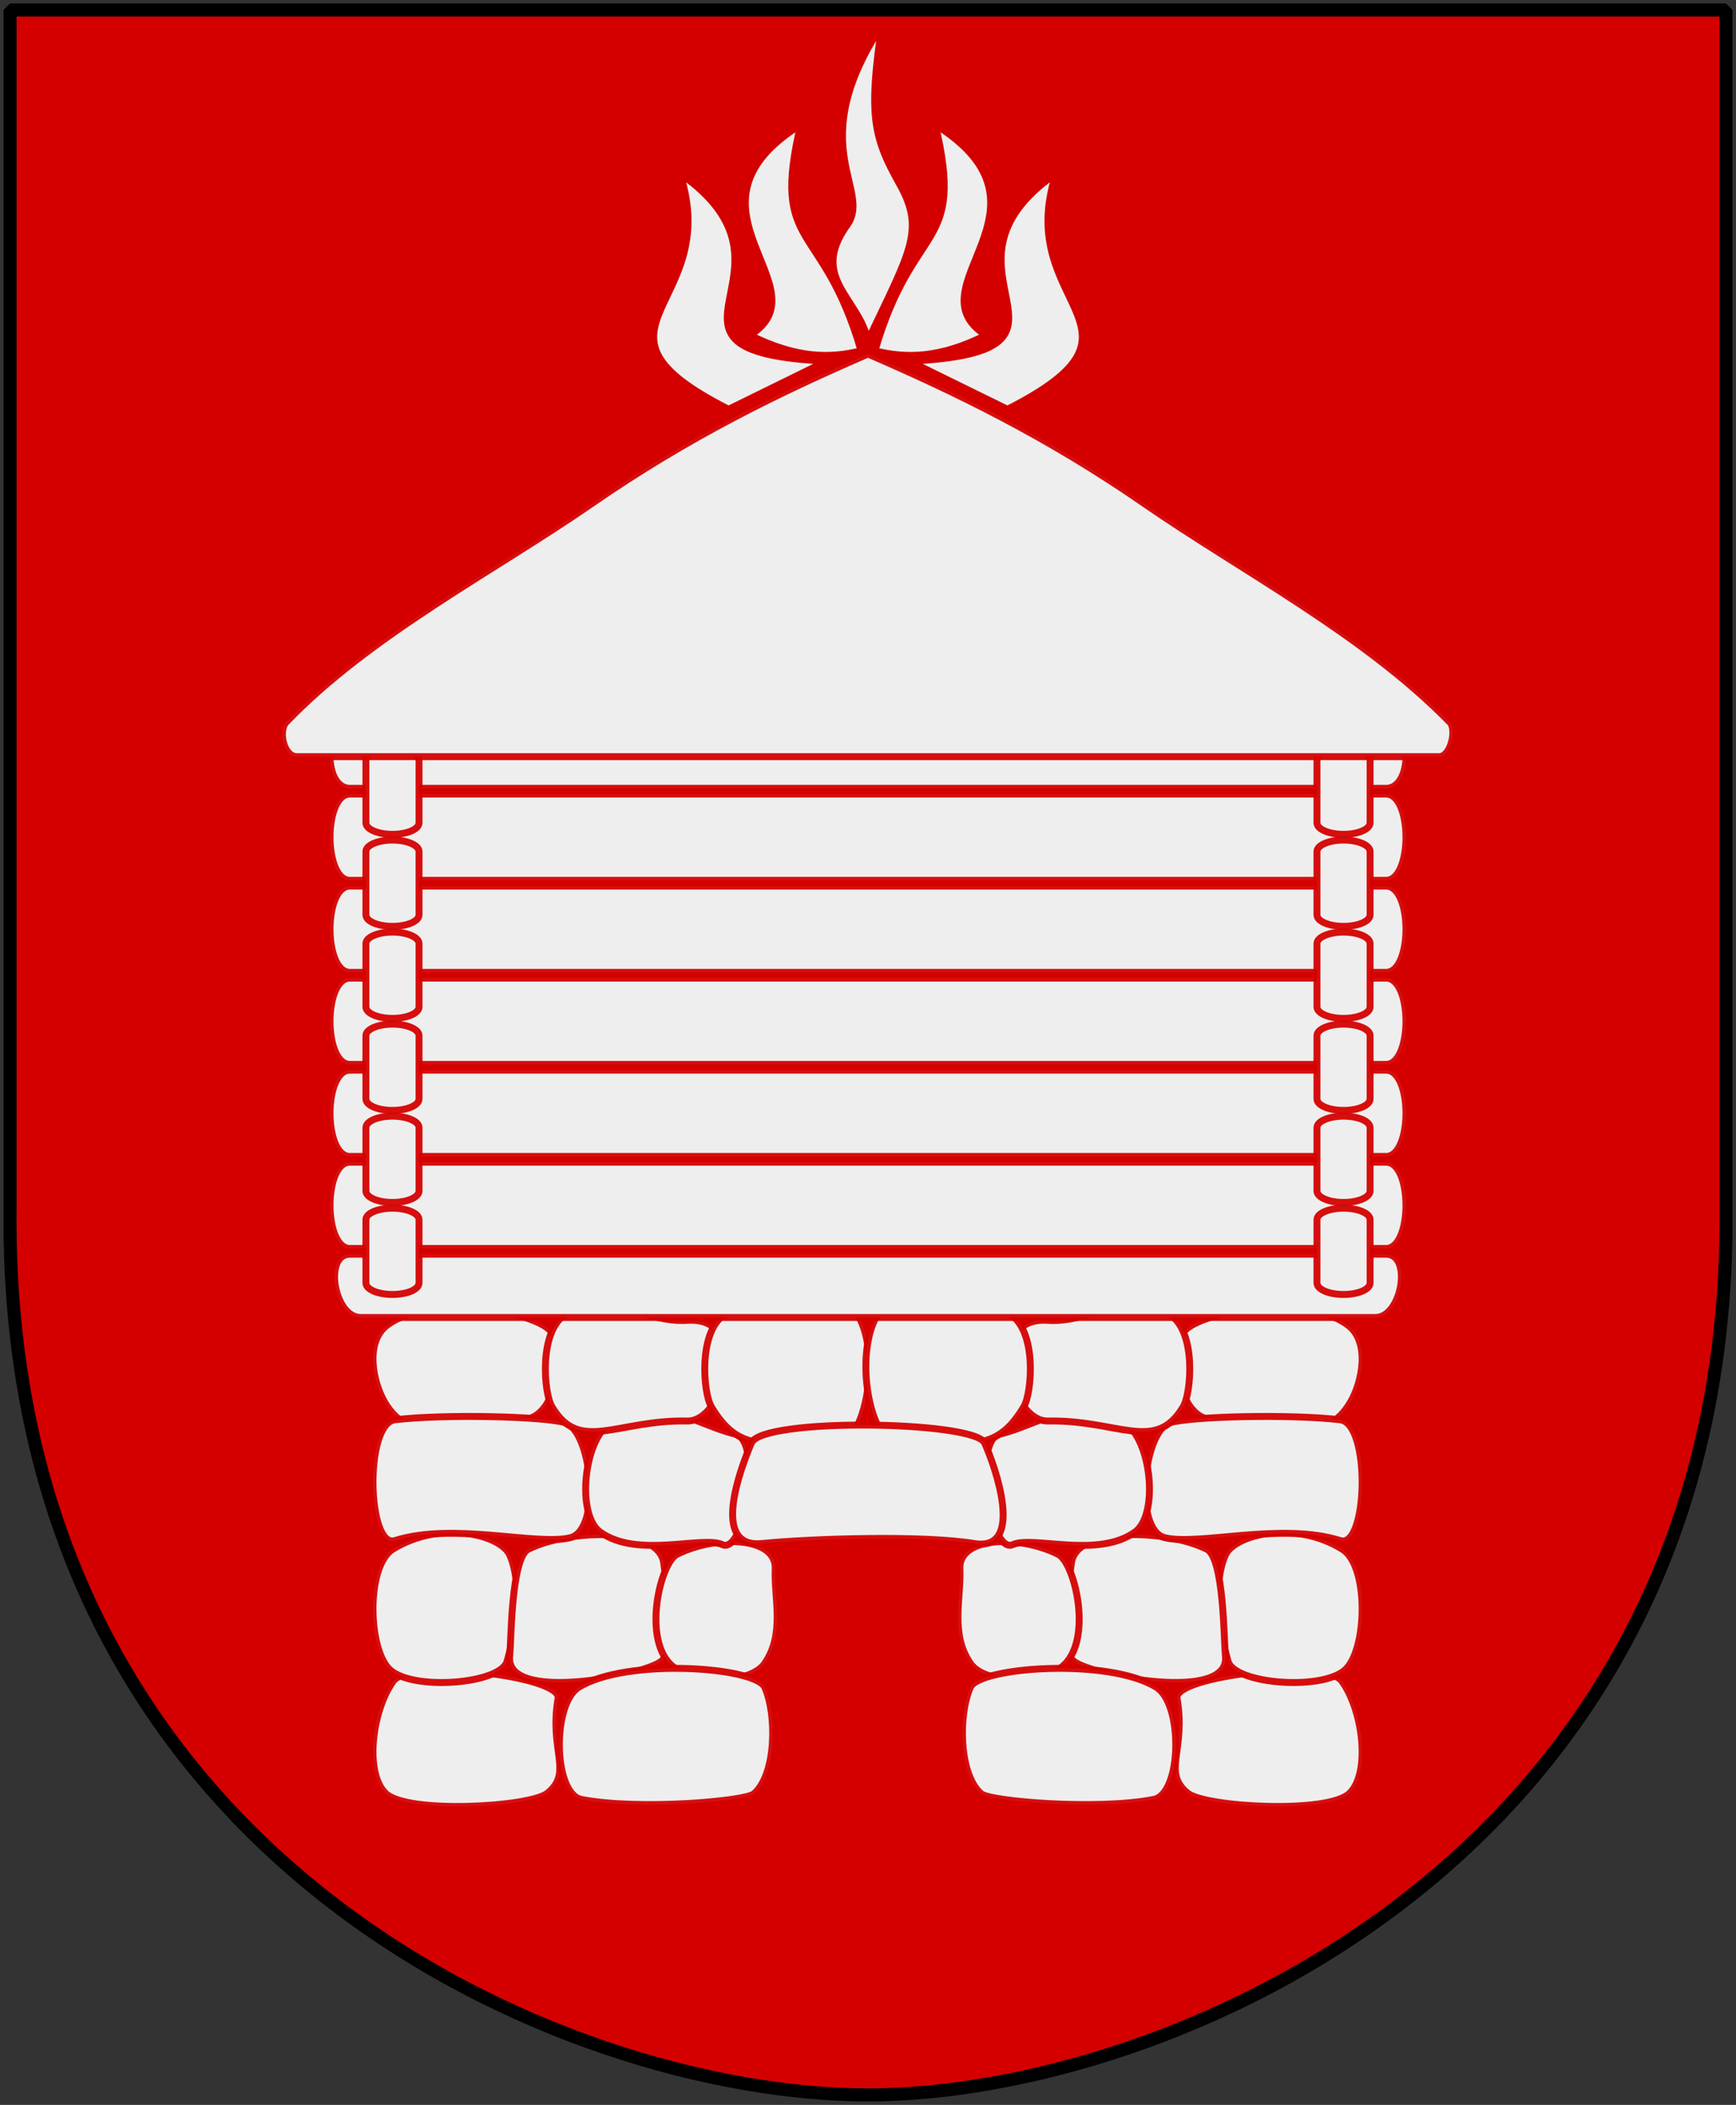
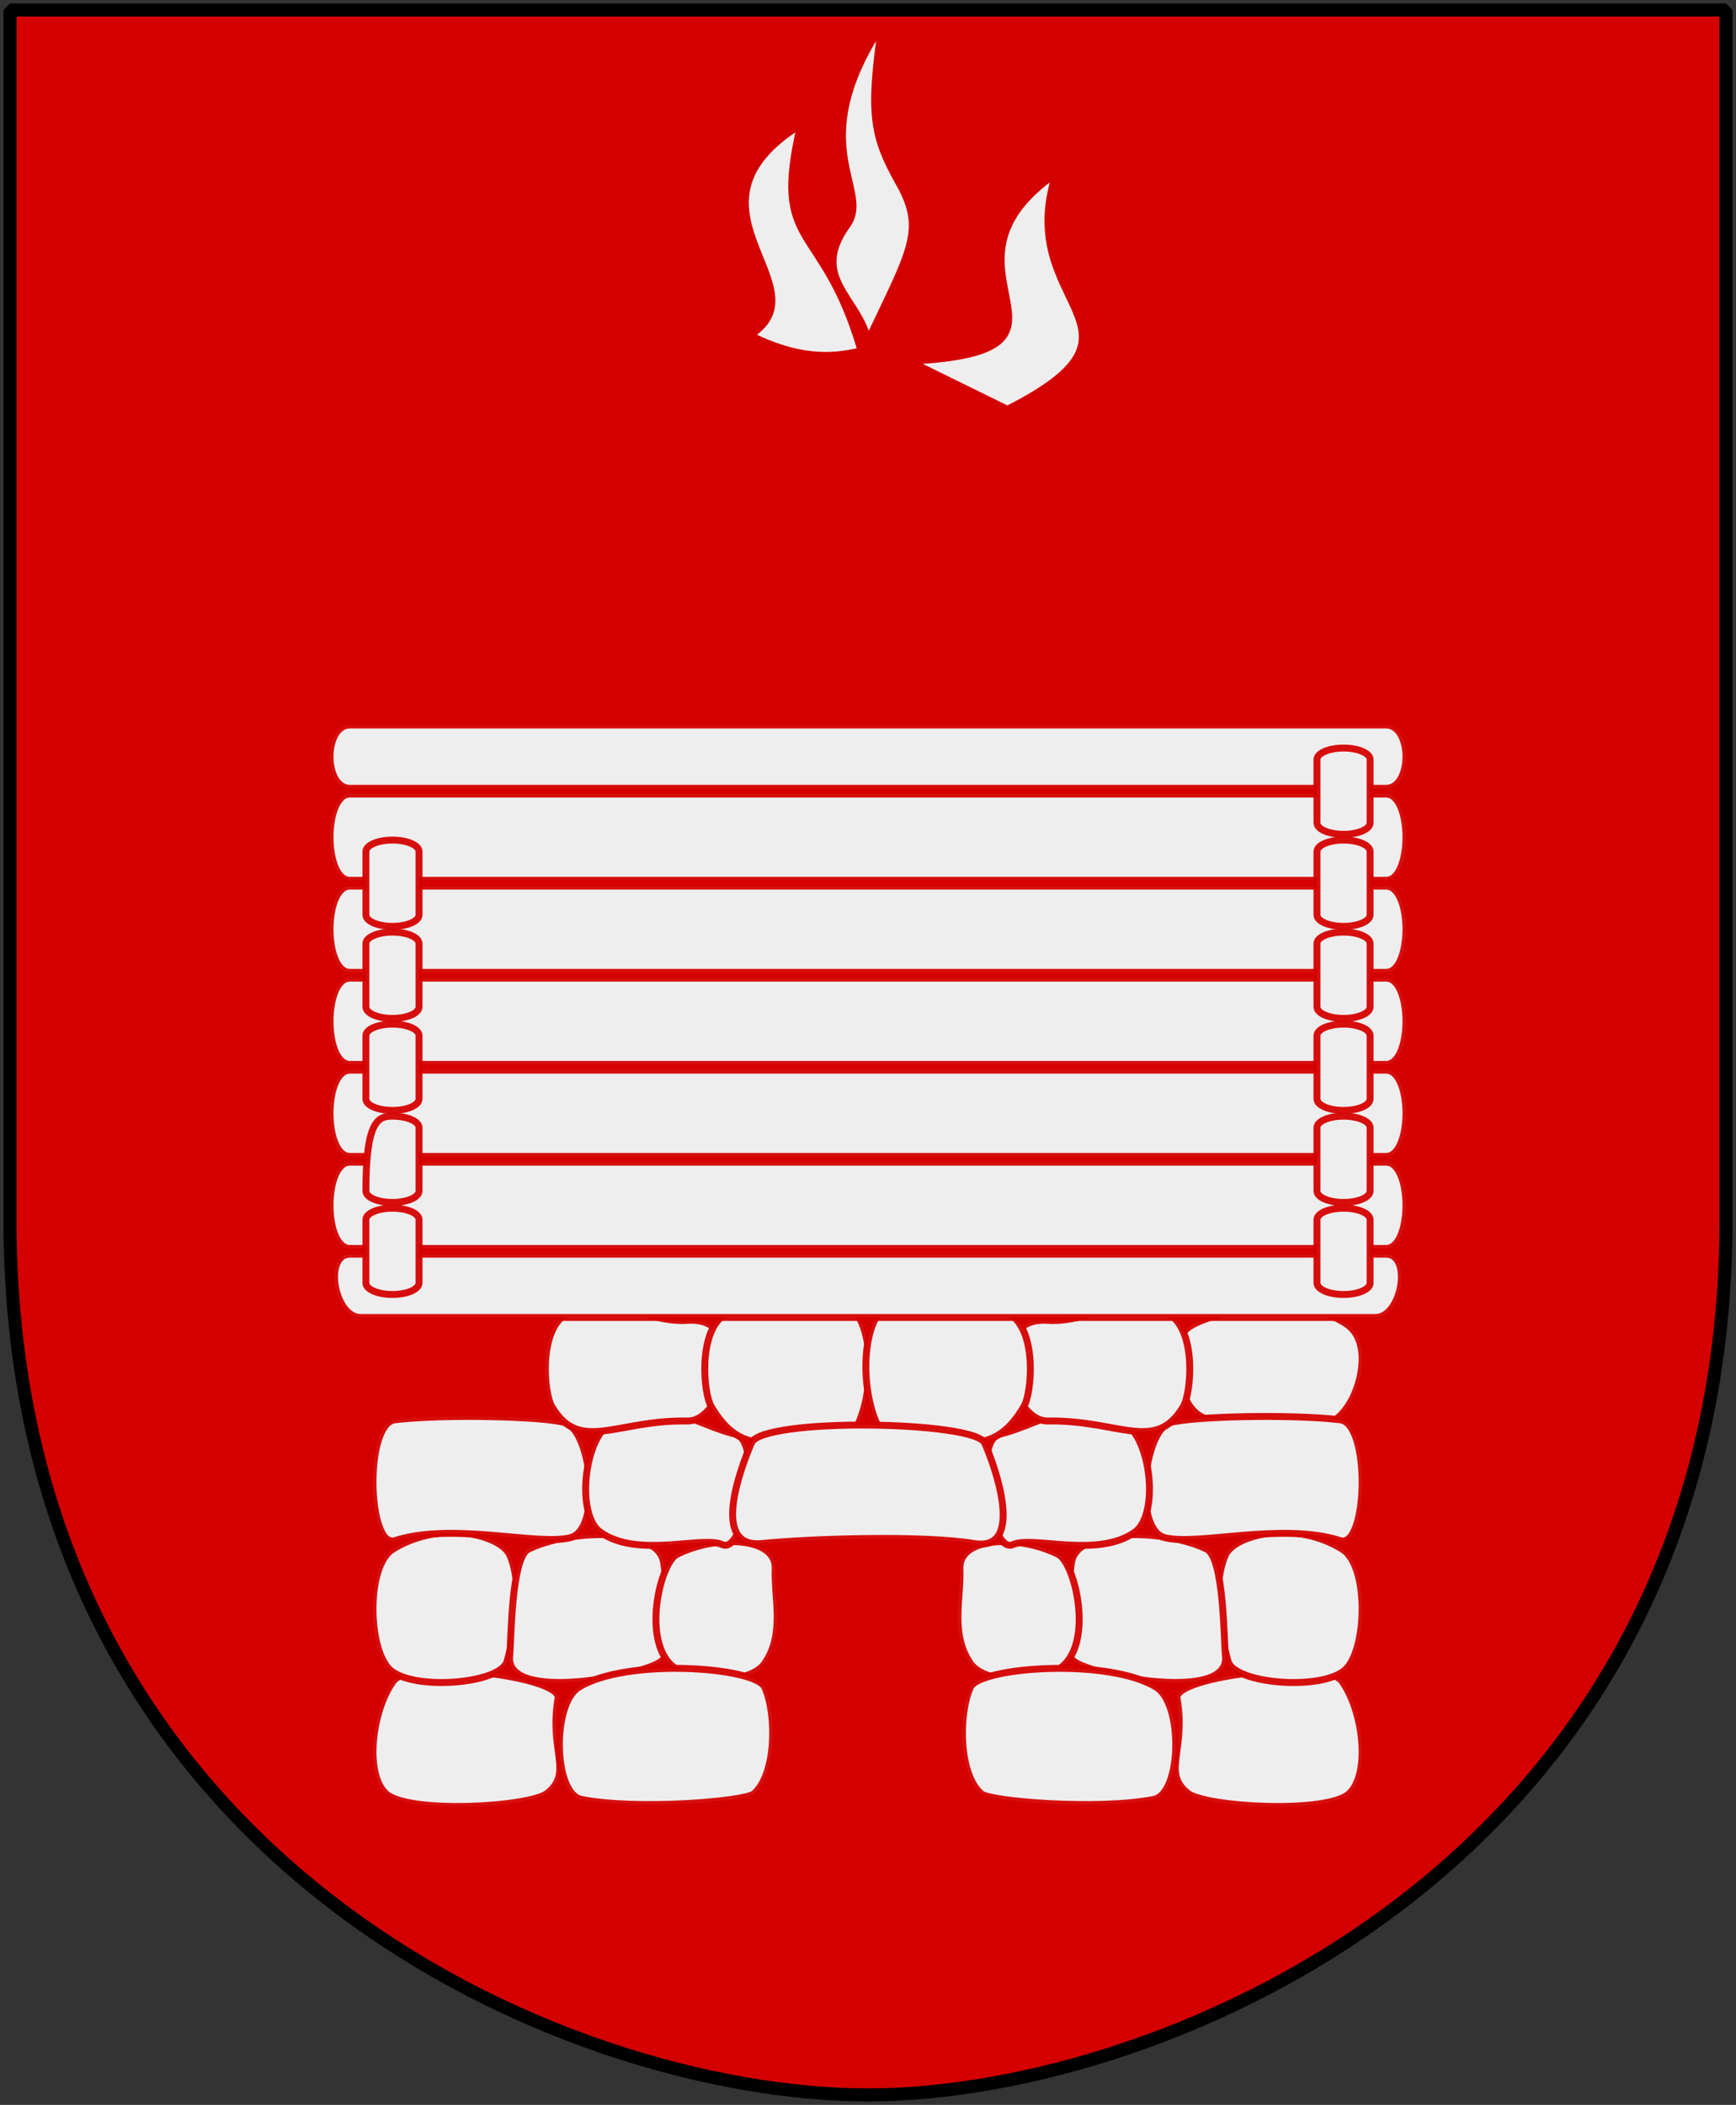
<svg xmlns="http://www.w3.org/2000/svg" version="1.0" width="251" height="304.2" id="Värmlandsberg">
  <rect width="100%" height="100%" fill="#333333" stroke="none" />
  <path d="M 249.551,1.44 L 125.5,1.44 L 1.45,1.44 L 1.45,174.936 C 0.682,268.657 81.739,302.756 125.5,302.756 C 168.494,302.756 250.318,268.657 249.551,174.936 L 249.551,1.44 z" id="Shield" style="fill:#d40000;fill-opacity:1;fill-rule:nonzero;stroke:none;marker:none;marker-start:none;marker-mid:none;marker-end:none;visibility:visible;display:block" />
-   <path d="M 56.031,191.47 C 62.661,186.644 78.531,189.788 79.846,192.717 C 81.594,196.611 80.302,204.873 75.621,205.185 C 63.9,205.969 59.161,208.574 55.647,202.692 C 53.913,199.789 52.709,193.888 56.031,191.47 z" id="path2414" style="opacity:1;fill:#eeeeee;fill-opacity:1;fill-rule:nonzero;stroke:#d40000;stroke-width:1;stroke-linecap:round;stroke-linejoin:round;stroke-miterlimit:4;stroke-dasharray:none;stroke-opacity:0.941" />
  <path d="M 56.876,242.937 C 59.303,239.62 81.246,242.23 80.691,245.43 C 79.366,253.066 82.907,256.102 79.154,259.146 C 76.652,261.176 58.805,262.2 55.724,259.146 C 52.668,256.117 53.829,247.101 56.876,242.937 z" id="path2402" style="opacity:1;fill:#eeeeee;fill-opacity:1;fill-rule:nonzero;stroke:#d40000;stroke-width:1;stroke-linecap:round;stroke-linejoin:round;stroke-miterlimit:4;stroke-dasharray:none;stroke-opacity:0.941" />
  <path d="M 56.795,223.889 C 63.732,219.599 72.381,221.791 73.696,224.72 C 75.443,228.614 74.76,234.976 73.311,240.098 C 72.396,243.334 59.876,244.399 56.411,241.345 C 53.197,238.513 52.884,226.307 56.795,223.889 z" id="path2408" style="opacity:1;fill:#eeeeee;fill-opacity:1;fill-rule:nonzero;stroke:#d40000;stroke-width:1;stroke-linecap:round;stroke-linejoin:round;stroke-miterlimit:4;stroke-dasharray:none;stroke-opacity:0.941" />
  <path d="M 76.384,223.889 C 82.165,221.009 95.399,220.534 95.974,225.967 C 96.428,230.268 99.342,237.054 95.589,240.098 C 93.087,242.128 72.871,246.214 73.696,239.267 C 73.923,237.347 73.872,225.14 76.384,223.889 z" id="path2406" style="opacity:1;fill:#eeeeee;fill-opacity:1;fill-rule:nonzero;stroke:#d40000;stroke-width:1;stroke-linecap:round;stroke-linejoin:round;stroke-miterlimit:4;stroke-dasharray:none;stroke-opacity:0.941" />
  <path d="M 97.872,224.632 C 103.652,221.753 112.277,222.109 112.083,226.71 C 111.901,231.036 113.532,236.135 110.547,240.426 C 108.666,243.13 101.638,243.503 97.872,241.257 C 92.537,238.077 95.359,225.884 97.872,224.632 z" id="path2415" style="opacity:1;fill:#eeeeee;fill-opacity:1;fill-rule:nonzero;stroke:#d40000;stroke-width:1;stroke-linecap:round;stroke-linejoin:round;stroke-miterlimit:4;stroke-dasharray:none;stroke-opacity:0.941" />
  <path d="M 83.682,243.839 C 90.62,239.549 109.255,240.909 110.57,243.839 C 112.318,247.733 112.275,256.358 109.033,259.217 C 107.747,260.351 92.162,261.648 84.066,260.048 C 79.996,259.243 79.771,246.257 83.682,243.839 z" id="path2404" style="opacity:1;fill:#eeeeee;fill-opacity:1;fill-rule:nonzero;stroke:#d40000;stroke-width:1;stroke-linecap:round;stroke-linejoin:round;stroke-miterlimit:4;stroke-dasharray:none;stroke-opacity:0.941" />
  <path d="M 57.104,205.185 C 64.041,204.361 78.451,204.662 81.686,205.601 C 85.551,206.723 87.025,221.085 82.455,222.226 C 77.647,223.426 65.526,219.957 57.104,222.642 C 53.128,223.909 52.626,205.718 57.104,205.185 z" id="path2410" style="opacity:1;fill:#eeeeee;fill-opacity:1;fill-rule:nonzero;stroke:#d40000;stroke-width:1;stroke-linecap:round;stroke-linejoin:round;stroke-miterlimit:4;stroke-dasharray:none;stroke-opacity:0.941" />
  <path d="M 88.291,205.601 C 95.229,201.312 100.805,205.997 106.344,207.264 C 110.259,208.159 107.793,224.751 104.424,223.223 C 101.539,221.915 92.141,225.28 86.755,221.395 C 83.307,218.907 84.38,208.019 88.291,205.601 z" id="path2412" style="opacity:1;fill:#eeeeee;fill-opacity:1;fill-rule:nonzero;stroke:#d40000;stroke-width:1;stroke-linecap:round;stroke-linejoin:round;stroke-miterlimit:4;stroke-dasharray:none;stroke-opacity:0.941" />
  <path d="M 81.712,189.985 C 87.311,186.35 93.265,191.235 99.381,190.816 C 108.711,190.177 104.875,205.474 99.381,205.363 C 89.126,205.156 83.83,210.079 79.792,203.285 C 78.634,201.338 77.871,192.479 81.712,189.985 z" id="path2416" style="opacity:1;fill:#eeeeee;fill-opacity:1;fill-rule:nonzero;stroke:#d40000;stroke-width:1;stroke-linecap:round;stroke-linejoin:round;stroke-miterlimit:4;stroke-dasharray:none;stroke-opacity:0.941" />
  <path d="M 104.758,189.985 C 110.358,186.35 113.238,187.91 119.354,187.491 C 128.685,186.852 126.385,208.799 120.891,208.688 C 110.636,208.481 106.876,210.079 102.838,203.285 C 101.68,201.338 100.917,192.479 104.758,189.985 z" id="path2492" style="opacity:1;fill:#eeeeee;fill-opacity:1;fill-rule:nonzero;stroke:#d40000;stroke-width:1;stroke-linecap:round;stroke-linejoin:round;stroke-miterlimit:4;stroke-dasharray:none;stroke-opacity:0.941" />
  <path d="M 194.843,191.47 C 188.214,186.644 172.343,189.788 171.029,192.717 C 169.281,196.612 170.572,204.873 175.254,205.186 C 186.975,205.969 191.714,208.575 195.227,202.692 C 196.961,199.789 198.165,193.888 194.843,191.47 z" id="path2471" style="opacity:1;fill:#eeeeee;fill-opacity:1;fill-rule:nonzero;stroke:#d40000;stroke-width:1;stroke-linecap:round;stroke-linejoin:round;stroke-miterlimit:4;stroke-dasharray:none;stroke-opacity:0.941" />
  <path d="M 193.998,242.937 C 191.571,239.62 169.628,242.23 170.184,245.431 C 171.509,253.066 167.967,256.102 171.72,259.146 C 174.223,261.176 192.069,262.2 195.15,259.146 C 198.207,256.117 197.045,247.102 193.998,242.937 z" id="path2473" style="opacity:1;fill:#eeeeee;fill-opacity:1;fill-rule:nonzero;stroke:#d40000;stroke-width:1;stroke-linecap:round;stroke-linejoin:round;stroke-miterlimit:4;stroke-dasharray:none;stroke-opacity:0.941" />
  <path d="M 194.08,223.889 C 187.142,219.6 178.494,221.791 177.179,224.72 C 175.431,228.615 176.115,234.976 177.563,240.098 C 178.478,243.335 190.998,244.399 194.464,241.345 C 197.677,238.513 197.991,226.307 194.08,223.889 z" id="path2475" style="opacity:1;fill:#eeeeee;fill-opacity:1;fill-rule:nonzero;stroke:#d40000;stroke-width:1;stroke-linecap:round;stroke-linejoin:round;stroke-miterlimit:4;stroke-dasharray:none;stroke-opacity:0.941" />
  <path d="M 174.49,223.889 C 168.709,221.009 155.475,220.534 154.901,225.967 C 154.446,230.269 151.532,237.054 155.285,240.098 C 157.788,242.128 178.004,246.214 177.179,239.267 C 176.951,237.348 177.002,225.14 174.49,223.889 z" id="path2477" style="opacity:1;fill:#eeeeee;fill-opacity:1;fill-rule:nonzero;stroke:#d40000;stroke-width:1;stroke-linecap:round;stroke-linejoin:round;stroke-miterlimit:4;stroke-dasharray:none;stroke-opacity:0.941" />
  <path d="M 153.003,224.633 C 147.222,221.753 138.597,222.109 138.791,226.711 C 138.973,231.036 137.343,236.135 140.327,240.426 C 142.208,243.131 149.236,243.504 153.003,241.258 C 158.337,238.077 155.515,225.884 153.003,224.633 z" id="path2479" style="opacity:1;fill:#eeeeee;fill-opacity:1;fill-rule:nonzero;stroke:#d40000;stroke-width:1;stroke-linecap:round;stroke-linejoin:round;stroke-miterlimit:4;stroke-dasharray:none;stroke-opacity:0.941" />
  <path d="M 167.192,243.839 C 160.255,239.55 141.62,240.91 140.305,243.839 C 138.557,247.733 138.599,256.358 141.841,259.217 C 143.127,260.351 158.712,261.648 166.808,260.048 C 170.879,259.244 171.103,246.257 167.192,243.839 z" id="path2481" style="opacity:1;fill:#eeeeee;fill-opacity:1;fill-rule:nonzero;stroke:#d40000;stroke-width:1;stroke-linecap:round;stroke-linejoin:round;stroke-miterlimit:4;stroke-dasharray:none;stroke-opacity:0.941" />
  <path d="M 193.771,205.186 C 186.833,204.361 172.423,204.662 169.188,205.601 C 165.323,206.723 163.849,221.086 168.42,222.226 C 173.228,223.426 185.349,219.957 193.771,222.642 C 197.746,223.909 198.248,205.718 193.771,205.186 z" id="path2483" style="opacity:1;fill:#eeeeee;fill-opacity:1;fill-rule:nonzero;stroke:#d40000;stroke-width:1;stroke-linecap:round;stroke-linejoin:round;stroke-miterlimit:4;stroke-dasharray:none;stroke-opacity:0.941" />
  <path d="M 162.583,205.601 C 155.645,201.312 150.07,205.997 144.53,207.264 C 140.615,208.159 143.082,224.752 146.451,223.224 C 149.335,221.916 158.733,225.28 164.119,221.395 C 167.568,218.908 166.494,208.02 162.583,205.601 z" id="path2485" style="opacity:1;fill:#eeeeee;fill-opacity:1;fill-rule:nonzero;stroke:#d40000;stroke-width:1;stroke-linecap:round;stroke-linejoin:round;stroke-miterlimit:4;stroke-dasharray:none;stroke-opacity:0.941" />
  <path d="M 169.162,189.985 C 163.563,186.35 157.61,191.236 151.494,190.817 C 142.163,190.177 145.999,205.474 151.494,205.363 C 161.748,205.157 167.044,210.079 171.083,203.285 C 172.24,201.338 173.003,192.479 169.162,189.985 z" id="path2487" style="opacity:1;fill:#eeeeee;fill-opacity:1;fill-rule:nonzero;stroke:#d40000;stroke-width:1;stroke-linecap:round;stroke-linejoin:round;stroke-miterlimit:4;stroke-dasharray:none;stroke-opacity:0.941" />
  <path d="M 146.116,189.985 C 140.517,186.35 137.636,187.911 131.52,187.492 C 122.19,186.852 124.489,208.799 129.984,208.688 C 140.238,208.482 143.998,210.079 148.037,203.285 C 149.194,201.338 149.957,192.479 146.116,189.985 z" id="path2494" style="opacity:1;fill:#eeeeee;fill-opacity:1;fill-rule:nonzero;stroke:#d40000;stroke-width:1;stroke-linecap:round;stroke-linejoin:round;stroke-miterlimit:4;stroke-dasharray:none;stroke-opacity:0.941" />
  <path d="M 108.647,208.522 C 107.073,212.196 102.685,223.792 110.136,223.069 C 117.586,222.345 133.407,221.85 140.864,223.069 C 148.322,224.288 143.812,211.708 142.353,208.522 C 140.893,205.336 110.222,204.848 108.647,208.522 z" id="path2442" style="opacity:1;fill:#eeeeee;fill-opacity:1;fill-rule:nonzero;stroke:#d40000;stroke-width:1;stroke-linecap:round;stroke-linejoin:round;stroke-miterlimit:4;stroke-dasharray:none;stroke-opacity:0.941" />
  <path d="M 52.136,190.401 C 48.295,190.401 46.759,181.257 50.6,181.257 L 200.4,181.257 C 204.241,181.257 202.705,190.401 198.864,190.401 L 52.136,190.401 z" id="path3181" style="opacity:1;fill:#eeeeee;fill-opacity:1;fill-rule:nonzero;stroke:#d40000;stroke-width:1;stroke-linecap:round;stroke-linejoin:round;stroke-miterlimit:4;stroke-dasharray:none;stroke-opacity:0.941" />
  <path d="M 50.6,180.426 C 46.759,180.426 46.759,167.957 50.6,167.957 L 200.4,167.957 C 204.241,167.957 204.241,180.426 200.4,180.426 L 50.6,180.426 z" id="path3292" style="opacity:1;fill:#eeeeee;fill-opacity:1;fill-rule:nonzero;stroke:#d40000;stroke-width:1;stroke-linecap:round;stroke-linejoin:round;stroke-miterlimit:4;stroke-dasharray:none;stroke-opacity:0.941" />
  <path d="M 50.6,167.126 C 46.759,167.126 46.759,154.657 50.6,154.657 L 200.4,154.657 C 204.241,154.657 204.241,167.126 200.4,167.126 L 50.6,167.126 z" id="path3242" style="opacity:1;fill:#eeeeee;fill-opacity:1;fill-rule:nonzero;stroke:#d40000;stroke-width:1;stroke-linecap:round;stroke-linejoin:round;stroke-miterlimit:4;stroke-dasharray:none;stroke-opacity:0.941" />
  <path d="M 50.6,153.826 C 46.759,153.826 46.759,141.357 50.6,141.357 L 200.4,141.357 C 204.241,141.357 204.241,153.826 200.4,153.826 L 50.6,153.826 z" id="path3244" style="opacity:1;fill:#eeeeee;fill-opacity:1;fill-rule:nonzero;stroke:#d40000;stroke-width:1;stroke-linecap:round;stroke-linejoin:round;stroke-miterlimit:4;stroke-dasharray:none;stroke-opacity:0.941" />
  <path d="M 50.6,140.526 C 46.759,140.526 46.759,128.057 50.6,128.057 L 200.4,128.057 C 204.241,128.057 204.241,140.526 200.4,140.526 L 50.6,140.526 z" id="path3246" style="opacity:1;fill:#eeeeee;fill-opacity:1;fill-rule:nonzero;stroke:#d40000;stroke-width:1;stroke-linecap:round;stroke-linejoin:round;stroke-miterlimit:4;stroke-dasharray:none;stroke-opacity:0.941" />
  <path d="M 50.6,127.226 C 46.759,127.226 46.759,114.757 50.6,114.757 L 200.4,114.757 C 204.241,114.757 204.241,127.226 200.4,127.226 L 50.6,127.226 z" id="path3262" style="opacity:1;fill:#eeeeee;fill-opacity:1;fill-rule:nonzero;stroke:#d40000;stroke-width:1;stroke-linecap:round;stroke-linejoin:round;stroke-miterlimit:4;stroke-dasharray:none;stroke-opacity:0.941" />
  <path d="M 50.6,113.926 C 46.759,113.926 46.759,104.782 50.6,104.782 L 200.4,104.782 C 204.241,104.782 204.241,113.926 200.4,113.926 L 50.6,113.926 z" id="path3290" style="opacity:1;fill:#eeeeee;fill-opacity:1;fill-rule:nonzero;stroke:#d40000;stroke-width:1;stroke-linecap:round;stroke-linejoin:round;stroke-miterlimit:4;stroke-dasharray:none;stroke-opacity:0.941" />
  <path d="M 56.745,174.607 C 58.873,174.607 60.586,175.348 60.586,176.269 L 60.586,185.413 C 60.586,186.334 58.873,187.076 56.745,187.076 C 54.617,187.076 52.904,186.334 52.904,185.413 L 52.904,176.269 C 52.904,175.348 54.617,174.607 56.745,174.607 z" id="rect3226" style="fill:#eeeeee;fill-opacity:1;fill-rule:nonzero;stroke:#d40000;stroke-width:1;stroke-linecap:round;stroke-linejoin:round;stroke-miterlimit:4;stroke-opacity:0.941" />
  <path d="M 194.255,174.607 C 196.383,174.607 198.096,175.348 198.096,176.269 L 198.096,185.413 C 198.096,186.334 196.383,187.076 194.255,187.076 C 192.127,187.076 190.414,186.334 190.414,185.413 L 190.414,176.269 C 190.414,175.348 192.127,174.607 194.255,174.607 z" id="rect3254" style="fill:#eeeeee;fill-opacity:1;fill-rule:nonzero;stroke:#d40000;stroke-width:1;stroke-linecap:round;stroke-linejoin:round;stroke-miterlimit:4;stroke-opacity:0.941" />
-   <path d="M 56.745,161.307 C 58.873,161.307 60.586,162.048 60.586,162.969 L 60.586,172.113 C 60.586,173.034 58.873,173.776 56.745,173.776 C 54.617,173.776 52.904,173.034 52.904,172.113 L 52.904,162.969 C 52.904,162.048 54.617,161.307 56.745,161.307 z" id="rect3218" style="fill:#eeeeee;fill-opacity:1;fill-rule:nonzero;stroke:#d40000;stroke-width:1;stroke-linecap:round;stroke-linejoin:round;stroke-miterlimit:4;stroke-opacity:0.941" />
+   <path d="M 56.745,161.307 C 58.873,161.307 60.586,162.048 60.586,162.969 L 60.586,172.113 C 60.586,173.034 58.873,173.776 56.745,173.776 C 54.617,173.776 52.904,173.034 52.904,172.113 C 52.904,162.048 54.617,161.307 56.745,161.307 z" id="rect3218" style="fill:#eeeeee;fill-opacity:1;fill-rule:nonzero;stroke:#d40000;stroke-width:1;stroke-linecap:round;stroke-linejoin:round;stroke-miterlimit:4;stroke-opacity:0.941" />
  <path d="M 194.255,161.307 C 196.383,161.307 198.096,162.048 198.096,162.969 L 198.096,172.113 C 198.096,173.034 196.383,173.776 194.255,173.776 C 192.127,173.776 190.414,173.034 190.414,172.113 L 190.414,162.969 C 190.414,162.048 192.127,161.307 194.255,161.307 z" id="rect3250" style="fill:#eeeeee;fill-opacity:1;fill-rule:nonzero;stroke:#d40000;stroke-width:1;stroke-linecap:round;stroke-linejoin:round;stroke-miterlimit:4;stroke-opacity:0.941" />
  <path d="M 56.745,148.007 C 58.873,148.007 60.586,148.748 60.586,149.669 L 60.586,158.813 C 60.586,159.734 58.873,160.476 56.745,160.476 C 54.617,160.476 52.904,159.734 52.904,158.813 L 52.904,149.669 C 52.904,148.748 54.617,148.007 56.745,148.007 z" id="rect3228" style="fill:#eeeeee;fill-opacity:1;fill-rule:nonzero;stroke:#d40000;stroke-width:1;stroke-linecap:round;stroke-linejoin:round;stroke-miterlimit:4;stroke-opacity:0.941" />
  <path d="M 194.255,148.007 C 196.383,148.007 198.096,148.748 198.096,149.669 L 198.096,158.813 C 198.096,159.734 196.383,160.476 194.255,160.476 C 192.127,160.476 190.414,159.734 190.414,158.813 L 190.414,149.669 C 190.414,148.748 192.127,148.007 194.255,148.007 z" id="rect3256" style="fill:#eeeeee;fill-opacity:1;fill-rule:nonzero;stroke:#d40000;stroke-width:1;stroke-linecap:round;stroke-linejoin:round;stroke-miterlimit:4;stroke-opacity:0.941" />
  <path d="M 56.745,134.707 C 58.873,134.707 60.586,135.448 60.586,136.369 L 60.586,145.513 C 60.586,146.434 58.873,147.176 56.745,147.176 C 54.617,147.176 52.904,146.434 52.904,145.513 L 52.904,136.369 C 52.904,135.448 54.617,134.707 56.745,134.707 z" id="rect3230" style="fill:#eeeeee;fill-opacity:1;fill-rule:nonzero;stroke:#d40000;stroke-width:1;stroke-linecap:round;stroke-linejoin:round;stroke-miterlimit:4;stroke-opacity:0.941" />
  <path d="M 194.255,134.707 C 196.383,134.707 198.096,135.448 198.096,136.369 L 198.096,145.513 C 198.096,146.434 196.383,147.176 194.255,147.176 C 192.127,147.176 190.414,146.434 190.414,145.513 L 190.414,136.369 C 190.414,135.448 192.127,134.707 194.255,134.707 z" id="rect3258" style="fill:#eeeeee;fill-opacity:1;fill-rule:nonzero;stroke:#d40000;stroke-width:1;stroke-linecap:round;stroke-linejoin:round;stroke-miterlimit:4;stroke-opacity:0.941" />
  <path d="M 56.745,121.407 C 58.873,121.407 60.586,122.148 60.586,123.069 L 60.586,132.213 C 60.586,133.134 58.873,133.876 56.745,133.876 C 54.617,133.876 52.904,133.134 52.904,132.213 L 52.904,123.069 C 52.904,122.148 54.617,121.407 56.745,121.407 z" id="rect3224" style="fill:#eeeeee;fill-opacity:1;fill-rule:nonzero;stroke:#d40000;stroke-width:1;stroke-linecap:round;stroke-linejoin:round;stroke-miterlimit:4;stroke-opacity:0.941" />
  <path d="M 194.255,121.407 C 196.383,121.407 198.096,122.148 198.096,123.069 L 198.096,132.213 C 198.096,133.134 196.383,133.876 194.255,133.876 C 192.127,133.876 190.414,133.134 190.414,132.213 L 190.414,123.069 C 190.414,122.148 192.127,121.407 194.255,121.407 z" id="rect3252" style="fill:#eeeeee;fill-opacity:1;fill-rule:nonzero;stroke:#d40000;stroke-width:1;stroke-linecap:round;stroke-linejoin:round;stroke-miterlimit:4;stroke-opacity:0.941" />
-   <path d="M 56.745,108.107 C 58.873,108.107 60.586,108.848 60.586,109.769 L 60.586,118.913 C 60.586,119.834 58.873,120.576 56.745,120.576 C 54.617,120.576 52.904,119.834 52.904,118.913 L 52.904,109.769 C 52.904,108.848 54.617,108.107 56.745,108.107 z" id="rect3264" style="fill:#eeeeee;fill-opacity:1;fill-rule:nonzero;stroke:#d40000;stroke-width:1;stroke-linecap:round;stroke-linejoin:round;stroke-miterlimit:4;stroke-opacity:0.941" />
  <path d="M 194.255,108.107 C 196.383,108.107 198.096,108.848 198.096,109.769 L 198.096,118.913 C 198.096,119.834 196.383,120.576 194.255,120.576 C 192.127,120.576 190.414,119.834 190.414,118.913 L 190.414,109.769 C 190.414,108.848 192.127,108.107 194.255,108.107 z" id="rect3266" style="fill:#eeeeee;fill-opacity:1;fill-rule:nonzero;stroke:#d40000;stroke-width:1;stroke-linecap:round;stroke-linejoin:round;stroke-miterlimit:4;stroke-opacity:0.941" />
-   <path d="M 41.381,104.366 C 53.525,91.731 71.533,82.477 85.553,72.779 C 99.573,63.081 112.697,56.708 125.5,51.166 C 138.303,56.708 151.427,63.081 165.447,72.779 C 179.467,82.477 197.095,91.581 209.619,104.366 C 210.666,105.435 209.747,109.354 208.082,109.354 L 42.918,109.354 C 40.997,109.354 40.209,105.586 41.381,104.366 z" id="path3187" style="opacity:1;fill:#eeeeee;fill-opacity:1;fill-rule:nonzero;stroke:#d40000;stroke-width:1;stroke-linecap:round;stroke-linejoin:round;stroke-miterlimit:4;stroke-dasharray:none;stroke-opacity:0.941" />
-   <path d="M 105.343,59.15 C 81.988,47.323 104.676,44.374 98.302,25.068 C 118.499,39.097 90.102,50.749 119.5,52.2 L 105.343,59.15 z" id="path3218" style="opacity:1;fill:#eeeeee;fill-opacity:1;fill-rule:nonzero;stroke:#d40000;stroke-width:1;stroke-linecap:round;stroke-linejoin:round;stroke-miterlimit:4;stroke-dasharray:none;stroke-opacity:1" />
  <path d="M 145.657,59.15 C 169.012,47.323 146.324,44.374 152.698,25.068 C 132.501,39.097 160.898,50.749 131.5,52.2 L 145.657,59.15 z" id="path3228" style="opacity:1;fill:#eeeeee;fill-opacity:1;fill-rule:nonzero;stroke:#d40000;stroke-width:1;stroke-linecap:round;stroke-linejoin:round;stroke-miterlimit:4;stroke-dasharray:none;stroke-opacity:1" />
  <path d="M 108.442,48.447 C 115.195,51.813 119.987,51.813 124.5,50.7 C 118.942,31.611 111.428,36.36 115.765,18.027 C 96.543,30.046 119.478,41.538 108.442,48.447 z" id="path3220" style="opacity:1;fill:#eeeeee;fill-opacity:1;fill-rule:nonzero;stroke:#d40000;stroke-width:1;stroke-linecap:round;stroke-linejoin:round;stroke-miterlimit:4;stroke-dasharray:none;stroke-opacity:1" />
-   <path d="M 142.558,48.447 C 135.805,51.813 131.013,51.813 126.5,50.7 C 132.058,31.611 139.571,36.36 135.235,18.027 C 154.458,30.046 131.522,41.538 142.558,48.447 z" id="path3224" style="opacity:1;fill:#eeeeee;fill-opacity:1;fill-rule:nonzero;stroke:#d40000;stroke-width:1;stroke-linecap:round;stroke-linejoin:round;stroke-miterlimit:4;stroke-dasharray:none;stroke-opacity:1" />
  <path d="M 130.066,26.599 C 133.83,33.292 131.553,36.372 125.5,49.2 C 124.089,42.971 117.027,40.096 122.486,32.516 C 126.167,27.405 115.966,21.144 127.5,3.662 C 125.568,16.645 126.281,19.869 130.066,26.599 z" id="path3230" style="opacity:1;fill:#eeeeee;fill-opacity:1;fill-rule:nonzero;stroke:#d40000;stroke-width:1;stroke-linecap:round;stroke-linejoin:round;stroke-miterlimit:4;stroke-dasharray:none;stroke-opacity:1" />
  <path d="M 249.551,1.44 L 125.5,1.44 L 1.45,1.44 L 1.45,174.936 C 0.682,268.657 81.739,302.756 125.5,302.756 C 168.494,302.756 250.318,268.657 249.551,174.936 L 249.551,1.44 z" id="Frame" style="fill:none;fill-opacity:0;fill-rule:nonzero;stroke:#000000;stroke-width:1.888;stroke-linecap:round;stroke-linejoin:bevel;marker:none;marker-start:none;marker-mid:none;marker-end:none;stroke-miterlimit:4;stroke-dashoffset:0;stroke-opacity:1;visibility:visible;display:block" />
</svg>